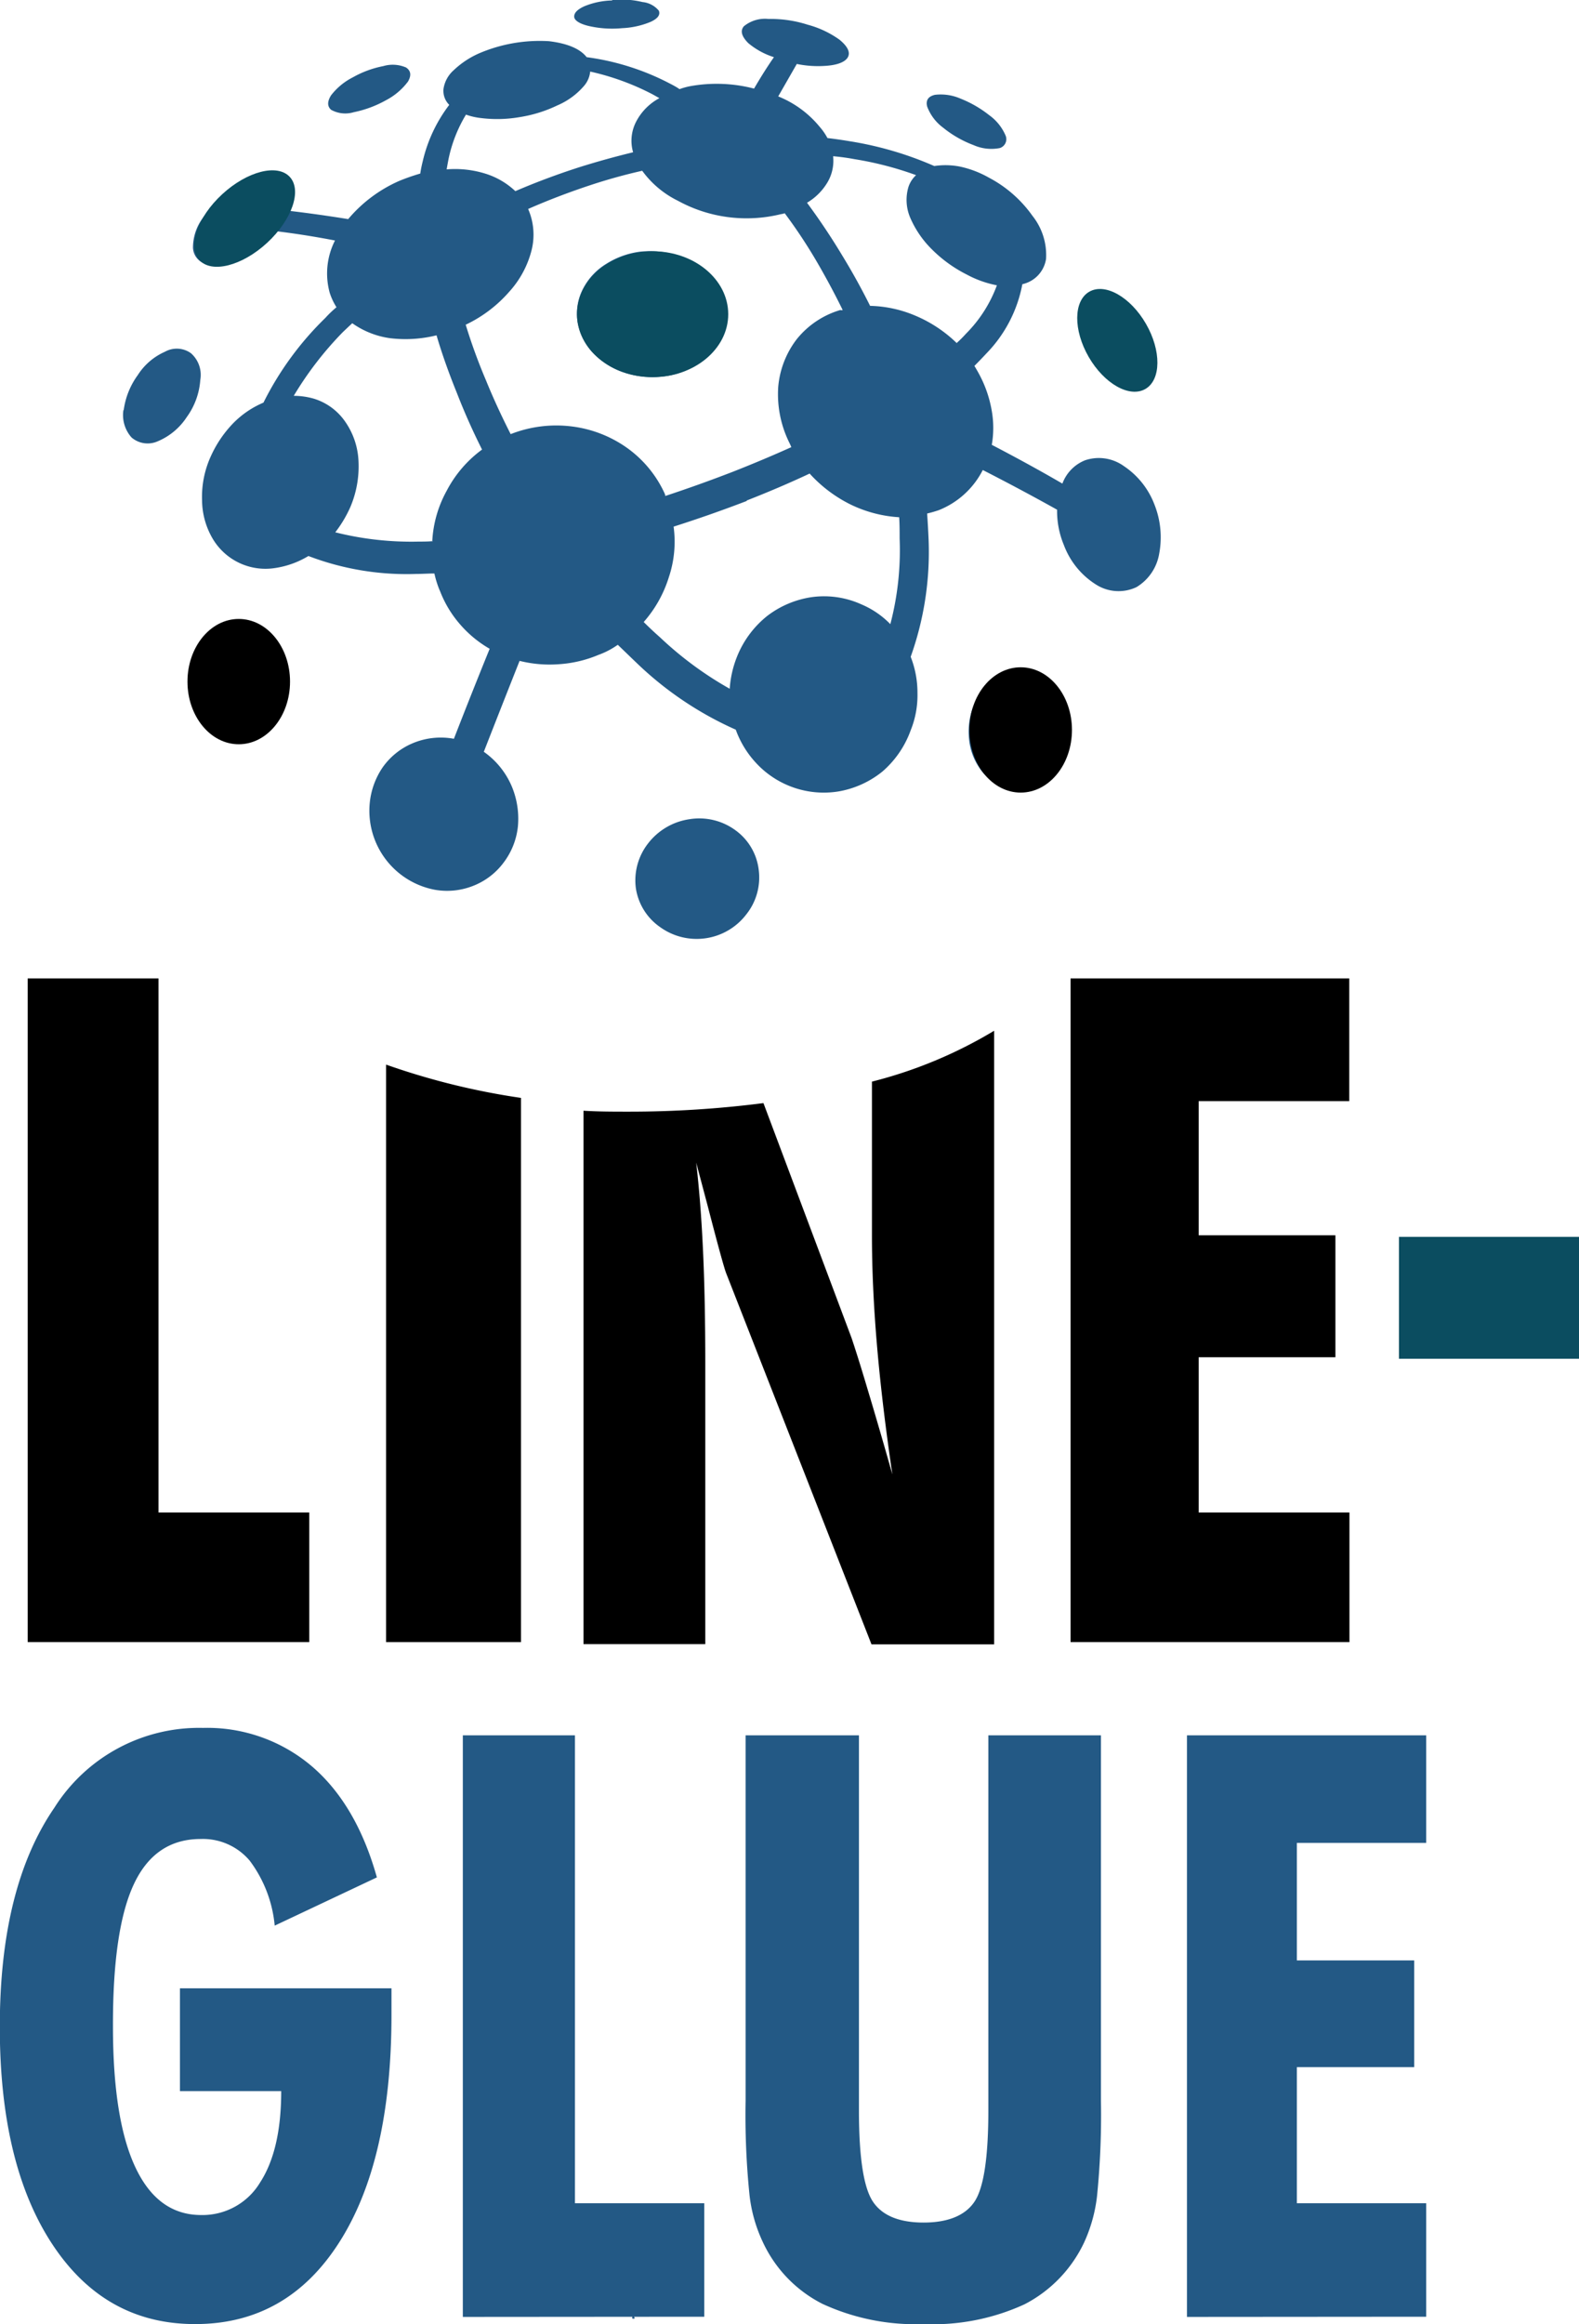
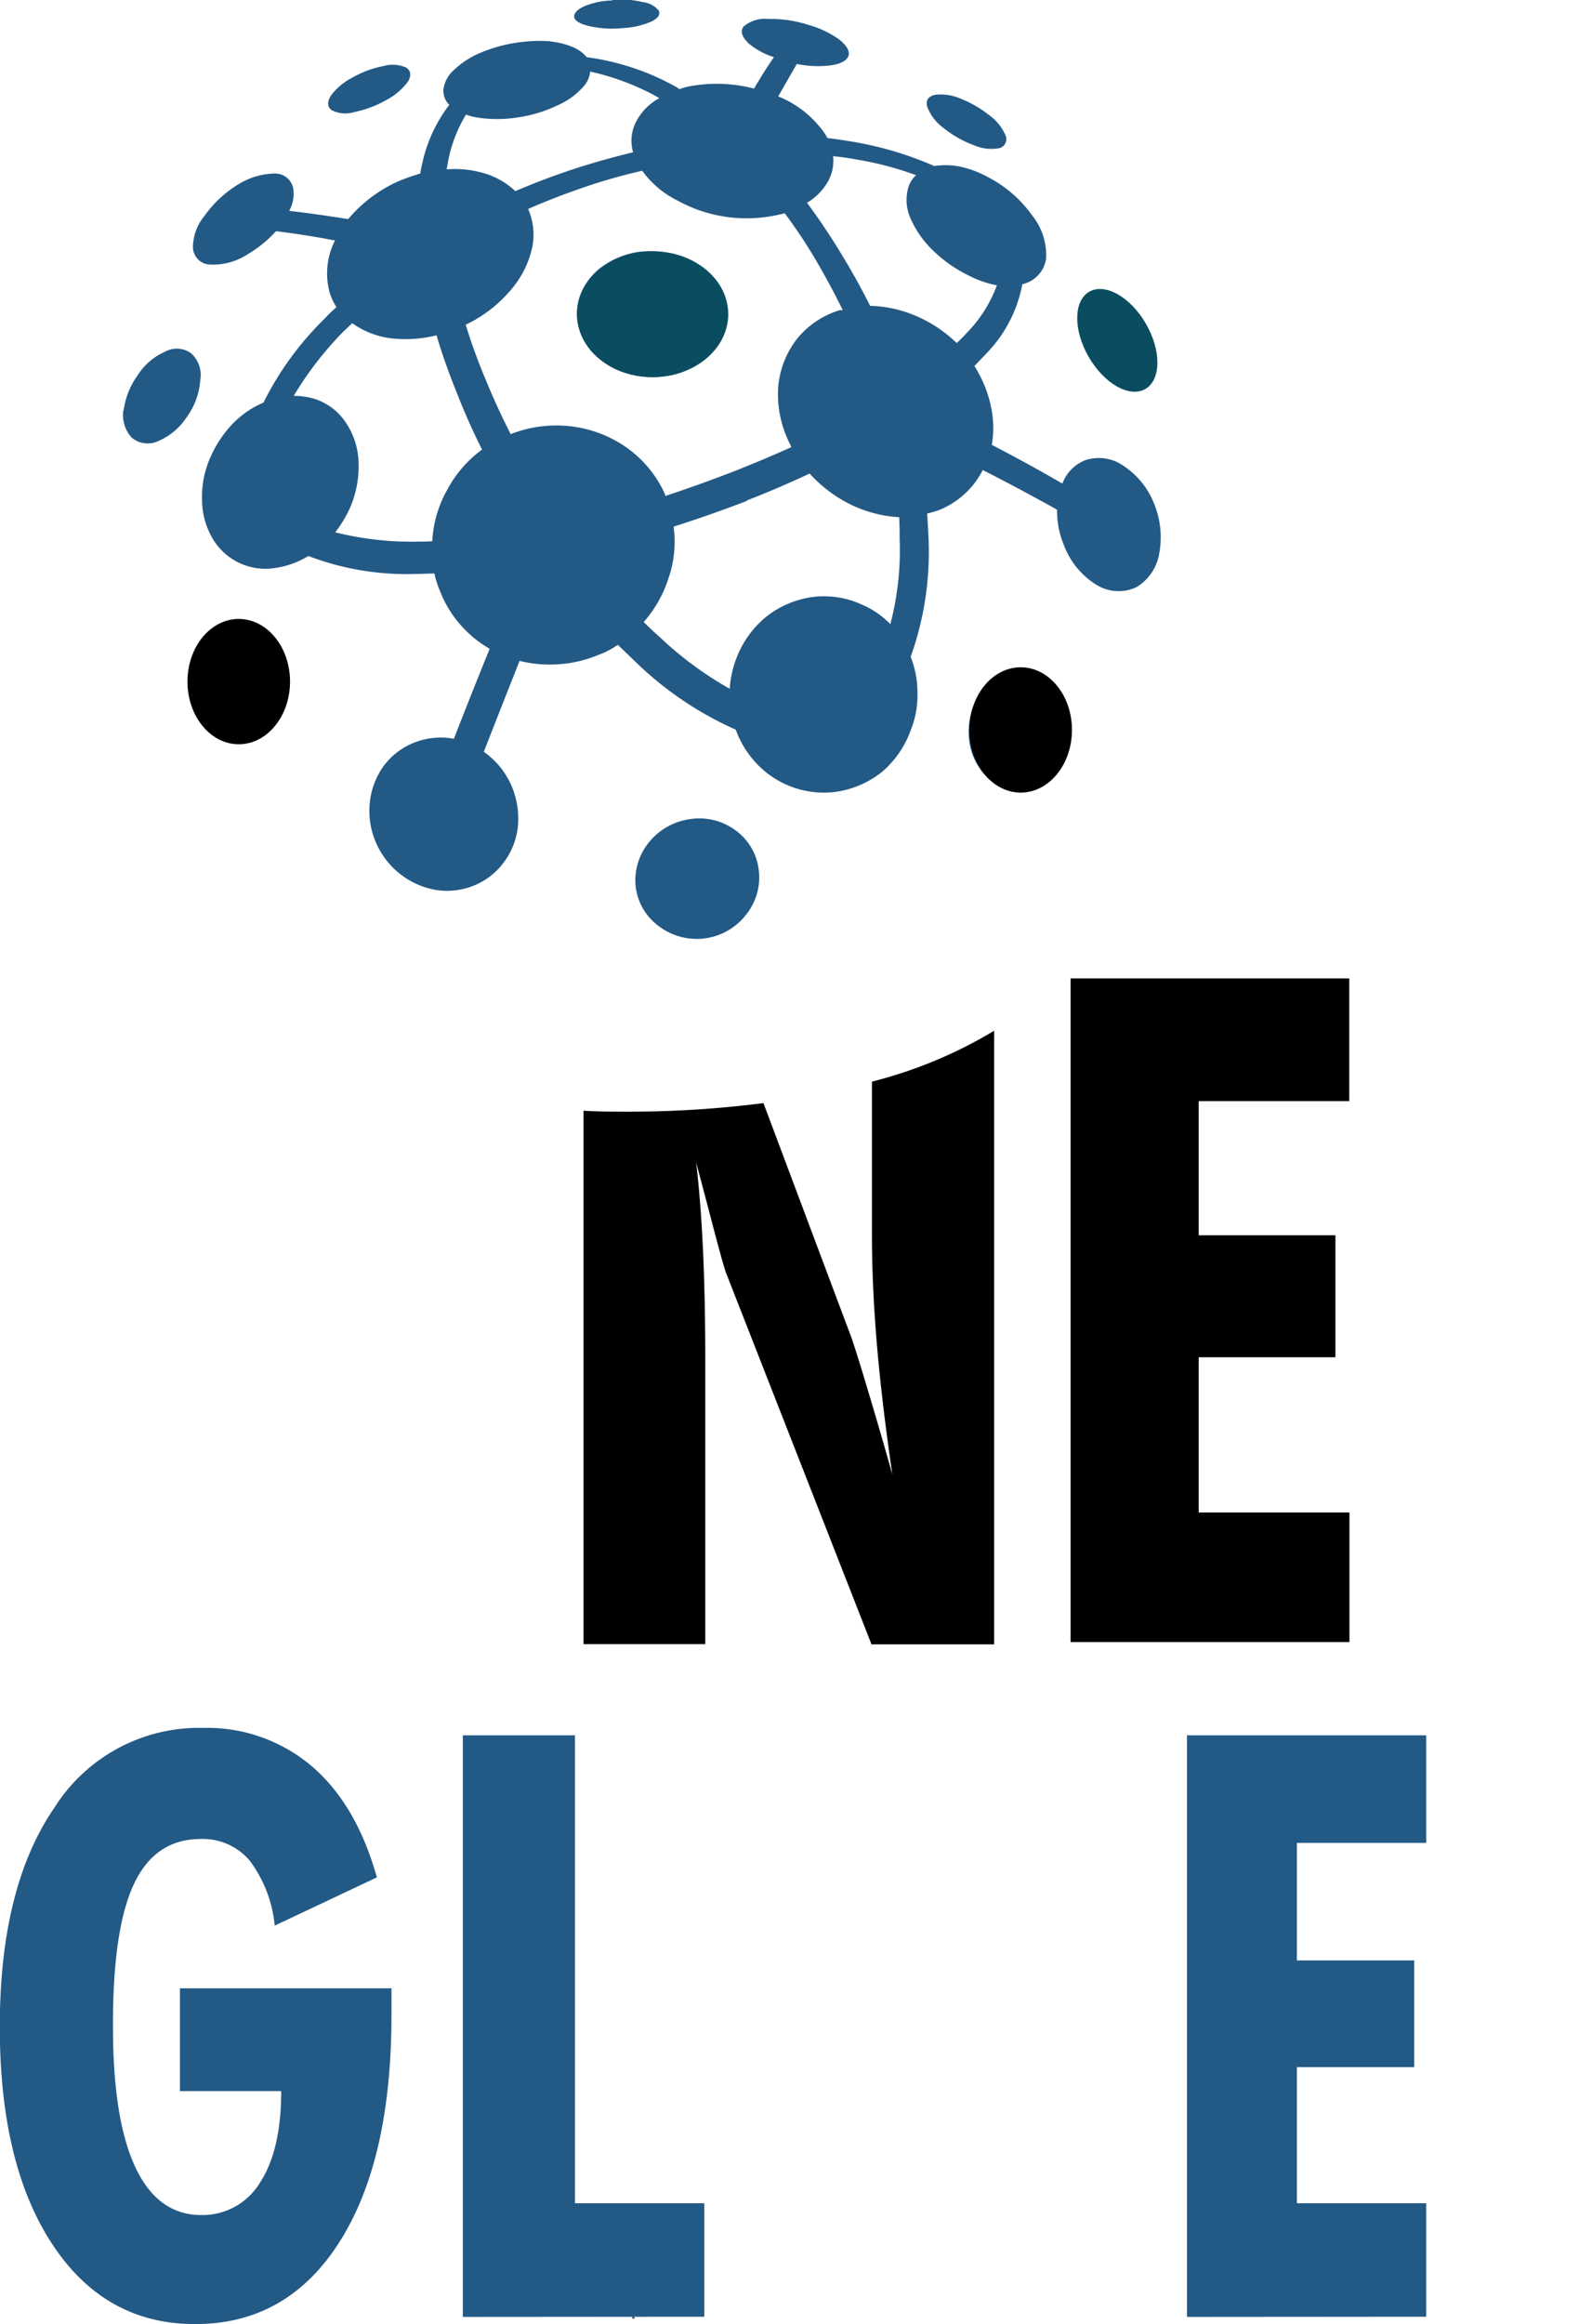
<svg xmlns="http://www.w3.org/2000/svg" id="Layer_1" data-name="Layer 1" viewBox="0 0 169.97 250">
  <defs>
    <style>.cls-1,.cls-3{fill:#235985;}.cls-2{fill:#0b4d60;}.cls-3{fill-rule:evenodd;}</style>
  </defs>
  <path class="cls-1" d="M183.16,323.93l-.09.4a.08.08,0,0,0,.08.09h.1a.07.07,0,0,0,.07-.11Z" transform="translate(-115.02 -75)" />
  <path class="cls-1" d="M134.39,288.88h22.77c0,.31,0,.79,0,1.44s0,1.11,0,1.43q0,15.67-5.63,24.47T136,325q-9.69,0-15.35-8.59T115,293q0-15,5.87-23.54a18.41,18.41,0,0,1,16-8.59A17.38,17.38,0,0,1,148.59,265q4.8,4.11,7,11.95l-11,5.19a13.72,13.72,0,0,0-2.7-7,6.59,6.59,0,0,0-5.27-2.32q-4.91,0-7.19,4.86T127.18,293q0,10,2.41,15.13t7.06,5.14a7.23,7.23,0,0,0,6.36-3.49q2.28-3.5,2.28-9.84h-10.9Z" transform="translate(-115.02 -75)" />
  <path class="cls-1" d="M164.84,324.23V261.67h12.07V312h13.92v12.21Z" transform="translate(-115.02 -75)" />
-   <path class="cls-1" d="M233.53,261.67V301a87.06,87.06,0,0,1-.42,10.22,16.34,16.34,0,0,1-1.39,5,14.38,14.38,0,0,1-6.43,6.66A23.64,23.64,0,0,1,214.44,325a23.89,23.89,0,0,1-10.88-2.17,14.1,14.1,0,0,1-6.43-6.66,16,16,0,0,1-1.43-5.05,84.6,84.6,0,0,1-.42-10.16V261.67h12.2V302q0,7.67,1.54,9.88c1,1.46,2.82,2.2,5.42,2.2s4.48-.75,5.48-2.25,1.49-4.78,1.49-9.83V261.67Z" transform="translate(-115.02 -75)" />
  <path class="cls-1" d="M242.79,324.23V261.67h25.75v11.57H254.62v12.64h12.63v11.48H254.62V312h13.92v12.21Z" transform="translate(-115.02 -75)" />
-   <path d="M156.58,189.52v62.12H171.1V193.1A76.9,76.9,0,0,1,156.58,189.52Z" transform="translate(-115.02 -75)" />
  <path d="M208.88,191.35v16.54q0,5.48.54,11.81t1.66,13.91q-1.47-5.19-2.62-9c-.76-2.56-1.36-4.46-1.78-5.7l-9.48-25.25a113.18,113.18,0,0,1-14.49.92c-1.64,0-3.27,0-4.88-.1v57.38h13.11v-30q0-7.23-.25-12.44c-.16-3.47-.41-6.6-.73-9.36l1.22,4.59q1.66,6.4,2,7.29l15.65,39.94h13.2v-66A48.53,48.53,0,0,1,208.88,191.35Z" transform="translate(-115.02 -75)" />
-   <path d="M118,251.64V180.25h14.08V237.7h16.23v13.94Z" transform="translate(-115.02 -75)" />
  <path d="M230.26,251.64V180.25h30v13.2H244.05v14.43h14.72V221H244.05V237.7h16.23v13.94Z" transform="translate(-115.02 -75)" />
-   <path class="cls-2" d="M265.61,221.16V208.05H285v13.11Z" transform="translate(-115.02 -75)" />
  <path id="path16" class="cls-3" d="M186.61,128.36q3.64-1.2,7.29-2.61h0q3.33-1.31,6.3-2.65c-.07-.18-.14-.33-.21-.47a11.77,11.77,0,0,1-1.2-6,9.79,9.79,0,0,1,2-5.15,9.43,9.43,0,0,1,4.68-3.13.48.48,0,0,0,.26,0q-1.25-2.55-2.7-5.05a55.25,55.25,0,0,0-3.54-5.36,2.17,2.17,0,0,1-.42.1,15.48,15.48,0,0,1-5.72.31A15.31,15.31,0,0,1,188,96.6a10.42,10.42,0,0,1-3.85-3.23c-1.87.42-3.75.94-5.62,1.56q-3.5,1.16-6.66,2.55a6.87,6.87,0,0,1,.36,4.48,10.46,10.46,0,0,1-2.4,4.43,14.39,14.39,0,0,1-4.68,3.54,60.22,60.22,0,0,0,2.19,6c.79,1.94,1.68,3.86,2.65,5.77a13.42,13.42,0,0,1,6.56-.83,13,13,0,0,1,5.94,2.29,12.3,12.3,0,0,1,4.11,5,.32.32,0,0,0,.05.16m15.57-2.4q-3.24,1.52-6.82,2.92h0v.05c-2.61,1-5.23,1.92-7.87,2.76a12,12,0,0,1-.52,5.46,13.16,13.16,0,0,1-2.7,4.8c.59.59,1.18,1.14,1.77,1.66a38,38,0,0,0,7.49,5.52,11.26,11.26,0,0,1,.78-3.44,10.66,10.66,0,0,1,3.29-4.42,10.35,10.35,0,0,1,4.78-2,9.73,9.73,0,0,1,5.32.78,9.5,9.5,0,0,1,3.12,2.13,31.38,31.38,0,0,0,1-9.21c0-.77,0-1.53-.05-2.29a13.88,13.88,0,0,1-5.21-1.36,14.8,14.8,0,0,1-4.42-3.33m-31.66-30.4q3.28-1.41,6.82-2.55c2-.63,3.93-1.16,5.83-1.62a4.45,4.45,0,0,1,.32-3.28A6,6,0,0,1,186,85.56l-.73-.41a27.24,27.24,0,0,0-6.72-2.45,2.76,2.76,0,0,1-.68,1.56,7.82,7.82,0,0,1-2.86,2.08,14.46,14.46,0,0,1-4,1.25,14.19,14.19,0,0,1-4.21.11,7.12,7.12,0,0,1-1.62-.37,15.2,15.2,0,0,0-1.87,4.74c-.07.35-.14.73-.21,1.15a11,11,0,0,1,4.17.46,8.24,8.24,0,0,1,3.22,1.88m34.21-3.75a4.55,4.55,0,0,1-.58,2.76,6.28,6.28,0,0,1-2.23,2.24c1.31,1.77,2.58,3.66,3.79,5.67h0q1.62,2.65,3,5.42a13.23,13.23,0,0,1,4.95,1.09A14.36,14.36,0,0,1,218,111.9a13.09,13.09,0,0,0,1-1,14.41,14.41,0,0,0,3.33-5.21,11.26,11.26,0,0,1-3.23-1.15,14.49,14.49,0,0,1-3.8-2.75A10.77,10.77,0,0,1,213,98.42a4.88,4.88,0,0,1-.2-3.28,3,3,0,0,1,.83-1.3A36,36,0,0,0,207,92.12c-.74-.14-1.48-.24-2.24-.31m-43.21,41.44a12.51,12.51,0,0,1,1.56-5.47,12.85,12.85,0,0,1,3.8-4.42q-1.51-3-2.71-6.09c-.86-2.12-1.6-4.19-2.19-6.2a13.86,13.86,0,0,1-5,.31,9.21,9.21,0,0,1-4.07-1.61c-.34.31-.67.63-1,.94a36.76,36.76,0,0,0-5.3,6.87,7.81,7.81,0,0,1,2.18.31,6.36,6.36,0,0,1,3.38,2.5,8,8,0,0,1,1.41,4.22,11.17,11.17,0,0,1-.88,4.94,13.14,13.14,0,0,1-1.62,2.71,33.62,33.62,0,0,0,9,1c.48,0,1,0,1.51-.05M188,102.48a10.23,10.23,0,0,0-4.06-.41,8.9,8.9,0,0,0-3.64,1.3,6.78,6.78,0,0,0-2.5,2.65,5.81,5.81,0,0,0-.62,3.54,6.54,6.54,0,0,0,1.56,3.28,8.15,8.15,0,0,0,3.33,2.19,9.64,9.64,0,0,0,4.27.47,7.84,7.84,0,0,0,3.75-1.36,6.86,6.86,0,0,0,2.5-2.91,5.84,5.84,0,0,0-.21-5.16,7.81,7.81,0,0,0-4.38-3.59m-7.07-27.43a8.33,8.33,0,0,0-3,.62c-.77.35-1.13.73-1.1,1.15s.7.79,1.67,1a11.25,11.25,0,0,0,3.49.21,9,9,0,0,0,3.07-.68c.76-.35,1.06-.75.88-1.2a2.61,2.61,0,0,0-1.76-.93,9.53,9.53,0,0,0-3.28-.21M153,83.32a6.91,6.91,0,0,0-2.34,1.93q-.63,1,0,1.56a3.14,3.14,0,0,0,2.44.26,12,12,0,0,0,3.49-1.3,7,7,0,0,0,2.35-2c.38-.66.31-1.16-.21-1.51a3.61,3.61,0,0,0-2.45-.15A10.88,10.88,0,0,0,153,83.32M128.3,119.14a3.62,3.62,0,0,0,.88,2.92,2.66,2.66,0,0,0,2.82.41,6.93,6.93,0,0,0,3.12-2.6,7.7,7.7,0,0,0,1.46-4,3.11,3.11,0,0,0-1-2.87,2.61,2.61,0,0,0-2.81-.16,6.65,6.65,0,0,0-2.92,2.51,8.24,8.24,0,0,0-1.51,3.74m8.23,33a4.92,4.92,0,0,0,3.38,2.39,4.46,4.46,0,0,0,3.85-1.2,6.13,6.13,0,0,0,1.72-2.65,7.38,7.38,0,0,0,.36-3.18,6.46,6.46,0,0,0-1.09-3.07,4.91,4.91,0,0,0-3.48-2.29,4.76,4.76,0,0,0-3.8,1.41,6.72,6.72,0,0,0-1.88,4.11,7.24,7.24,0,0,0,.94,4.48m54.4,23.84a6.71,6.71,0,0,0,4.37-2.55,6.36,6.36,0,0,0,1.36-4.74,6.14,6.14,0,0,0-2.5-4.32,6.58,6.58,0,0,0-4.95-1.2,6.87,6.87,0,0,0-4.47,2.61,6.45,6.45,0,0,0-1.31,4.84,6.21,6.21,0,0,0,2.61,4.16,6.72,6.72,0,0,0,4.89,1.2M228,158.39a7,7,0,0,0,2-4.16,7.16,7.16,0,0,0-1-4.53,4.91,4.91,0,0,0-3.49-2.39,4.86,4.86,0,0,0-4,1.25,6.77,6.77,0,0,0-1.82,2.7,7.68,7.68,0,0,0-.36,3.23,6.57,6.57,0,0,0,1.09,3.07A4.91,4.91,0,0,0,224,159.8a4.83,4.83,0,0,0,4-1.41m11-46.85a9,9,0,0,0-2.18-3.28,6.24,6.24,0,0,0-3-1.72,1.85,1.85,0,0,0-2.13.94,3.83,3.83,0,0,0,0,3.07,8.52,8.52,0,0,0,2.29,3.54,5.48,5.48,0,0,0,3.12,1.67,1.81,1.81,0,0,0,2-1.1,4.4,4.4,0,0,0-.11-3.12M221.49,87.38a12.21,12.21,0,0,0-3.07-1.77,5.33,5.33,0,0,0-2.76-.41c-.73.17-1,.59-.84,1.25a5,5,0,0,0,1.73,2.29,11.73,11.73,0,0,0,3.27,1.87,4.73,4.73,0,0,0,2.81.32,1,1,0,0,0,.63-1.36,5.22,5.22,0,0,0-1.77-2.19m-59.14,51.13a10.66,10.66,0,0,1-.57-1.82c-.66,0-1.32.05-2,.05a29.63,29.63,0,0,1-11.56-1.93,9.68,9.68,0,0,1-3.64,1.3,6.6,6.6,0,0,1-6.67-3.17,8.28,8.28,0,0,1-1.14-4.12,10.5,10.5,0,0,1,.94-4.73,12.46,12.46,0,0,1,2.39-3.54,10,10,0,0,1,3.28-2.24,33.64,33.64,0,0,1,6.66-9.11,11.79,11.79,0,0,1,1.2-1.15,6.74,6.74,0,0,1-.73-1.56,7.82,7.82,0,0,1,.57-5.62q-3.27-.63-6.35-1a12.93,12.93,0,0,1-3,2.45,6.87,6.87,0,0,1-4.06,1.14,1.89,1.89,0,0,1-1.88-1.82,5.37,5.37,0,0,1,1.25-3.43,12.22,12.22,0,0,1,3.49-3.29,7.75,7.75,0,0,1,3.95-1.25,2,2,0,0,1,2.09,1.51,3.79,3.79,0,0,1-.42,2.5q3.07.36,6.35.89a15.11,15.11,0,0,1,5.52-4.12,22.18,22.18,0,0,1,2.24-.78,13,13,0,0,1,.26-1.3,15.91,15.91,0,0,1,2.86-6.09,2.11,2.11,0,0,1-.62-1.72,3.34,3.34,0,0,1,1.09-2,9.54,9.54,0,0,1,2.76-1.83,16.6,16.6,0,0,1,7.5-1.3c2,.24,3.36.82,4.06,1.72a27,27,0,0,1,9,2.86c.35.18.7.37,1,.58a7.05,7.05,0,0,1,1.15-.32,16,16,0,0,1,6.87.26c.73-1.25,1.44-2.38,2.14-3.38a8.09,8.09,0,0,1-2.76-1.51c-.73-.73-.89-1.34-.47-1.82a3.59,3.59,0,0,1,2.65-.78,13,13,0,0,1,4.22.62,10.53,10.53,0,0,1,3.43,1.62c.87.72,1.17,1.35.89,1.87s-1.15.87-2.5.94a11.33,11.33,0,0,1-3-.21l-2,3.49a11.14,11.14,0,0,1,4.47,3.28,6.34,6.34,0,0,1,.83,1.2c.84.1,1.67.22,2.5.36a37.2,37.2,0,0,1,9,2.65,8.1,8.1,0,0,1,2.76.06,11,11,0,0,1,3.12,1.19,13.36,13.36,0,0,1,4.69,4.11,6.76,6.76,0,0,1,1.46,4.64,3.29,3.29,0,0,1-2.55,2.71,14.49,14.49,0,0,1-3.86,7.44c-.42.45-.85.9-1.3,1.35.21.35.42.71.62,1.1a12.84,12.84,0,0,1,1.25,3.75,10.59,10.59,0,0,1,0,3.64c2.61,1.36,5.14,2.74,7.6,4.17a4.3,4.3,0,0,1,2.45-2.51,4.62,4.62,0,0,1,4.17.63,8.67,8.67,0,0,1,3.28,4.11,9.53,9.53,0,0,1,.52,5.31,5.19,5.19,0,0,1-2.45,3.6,4.51,4.51,0,0,1-4.32-.26,8.55,8.55,0,0,1-3.49-4.27,9.46,9.46,0,0,1-.73-3.8q-3.85-2.15-8-4.27a9.07,9.07,0,0,1-4.74,4.32c-.41.14-.83.26-1.25.36.07,1,.12,1.93.16,2.86a33.5,33.5,0,0,1-1.93,12.55,10.6,10.6,0,0,1,.73,3.91,10.06,10.06,0,0,1-.73,4A10.6,10.6,0,0,1,210,158a10.29,10.29,0,0,1-4.69,2.13,9.92,9.92,0,0,1-8.85-3,10.44,10.44,0,0,1-2.24-3.64,37,37,0,0,1-10.62-7.13c-.69-.66-1.39-1.34-2.08-2a8.63,8.63,0,0,1-2.09,1.09,13.1,13.1,0,0,1-4.26,1,13.32,13.32,0,0,1-4.22-.36q-1.94,4.89-3.85,9.78a8.7,8.7,0,0,1,3,3.7,9,9,0,0,1,.67,4.32,7.76,7.76,0,0,1-1.51,3.86,7.47,7.47,0,0,1-3.33,2.55,7.62,7.62,0,0,1-4.11.41,8.65,8.65,0,0,1-7-9.32,8.22,8.22,0,0,1,1.36-3.8,7.5,7.5,0,0,1,3.17-2.6,7.8,7.8,0,0,1,4.53-.52q1.88-4.84,3.85-9.68a12.32,12.32,0,0,1-3.17-2.61,12,12,0,0,1-2.19-3.64" transform="translate(-115.02 -75)" />
  <ellipse class="cls-2" cx="70.25" cy="33.8" rx="8.14" ry="6.77" />
  <ellipse cx="109.87" cy="78.52" rx="5.52" ry="6.74" />
  <ellipse cx="25.7" cy="73.32" rx="5.52" ry="6.74" />
  <ellipse class="cls-2" cx="235.29" cy="111.61" rx="3.56" ry="6.04" transform="translate(-139.3 57.6) rotate(-30)" />
-   <ellipse class="cls-2" cx="141.35" cy="98.5" rx="6.61" ry="3.56" transform="translate(-144.37 46.8) rotate(-42.64)" />
</svg>